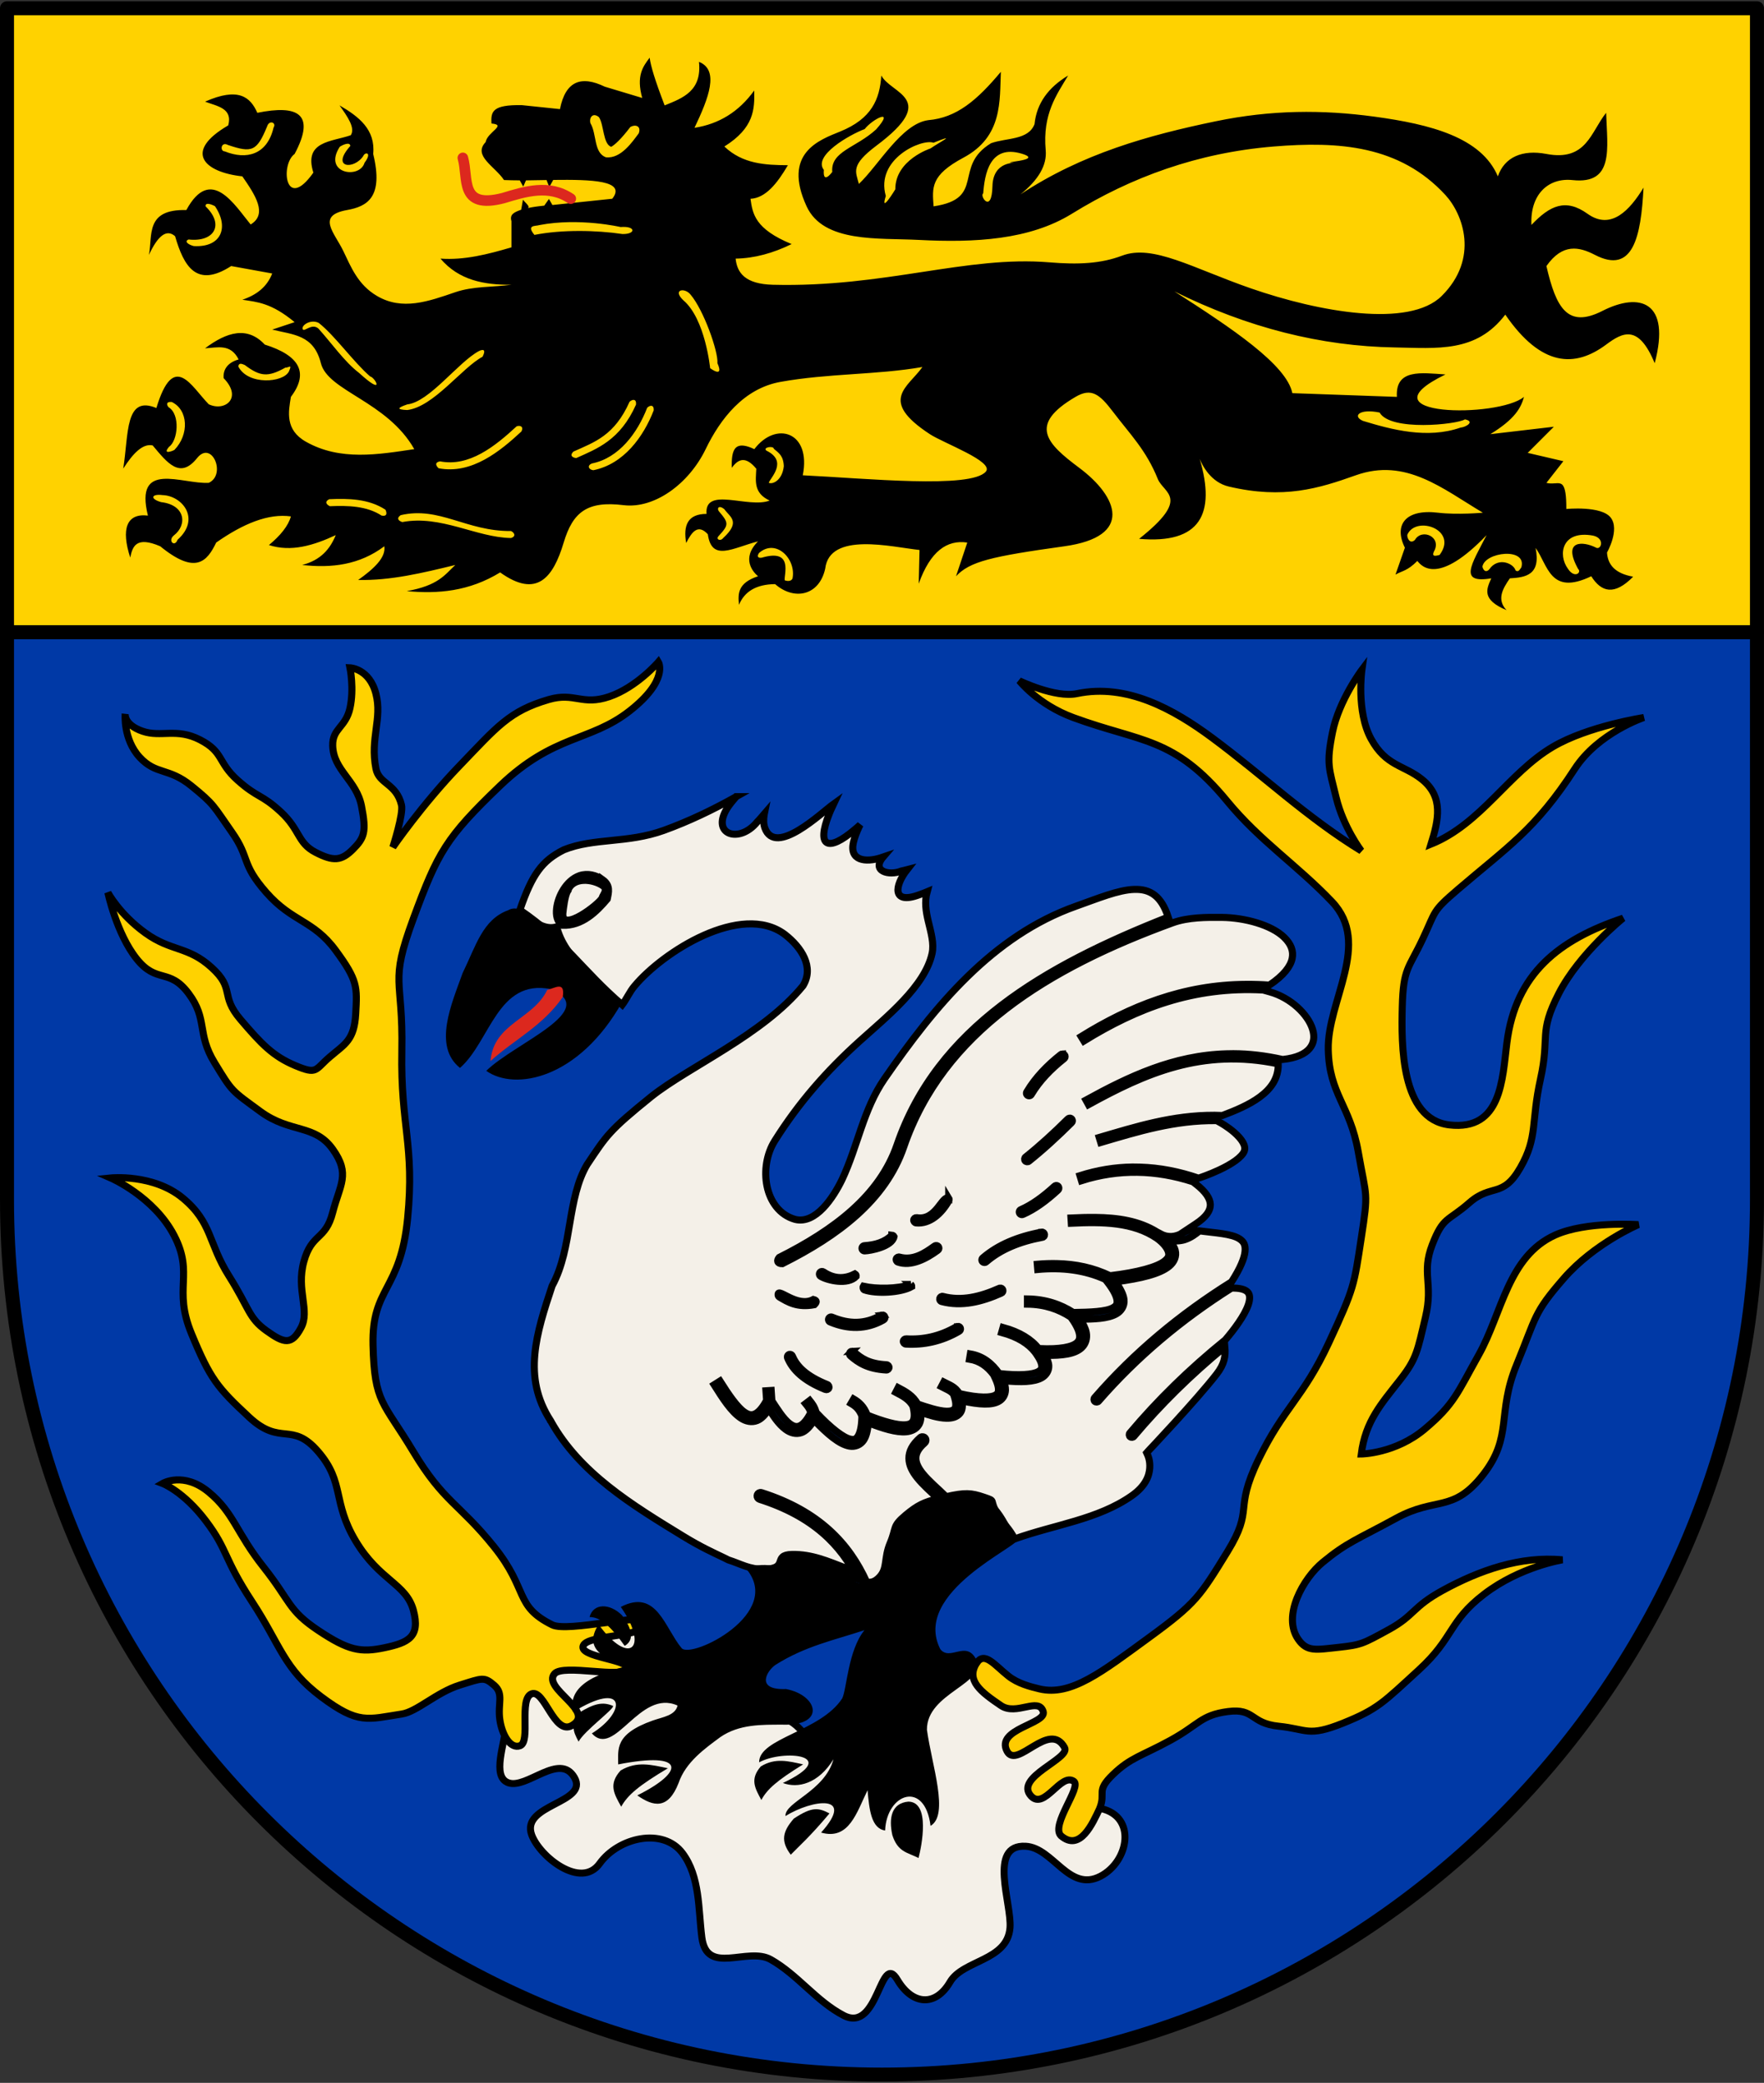
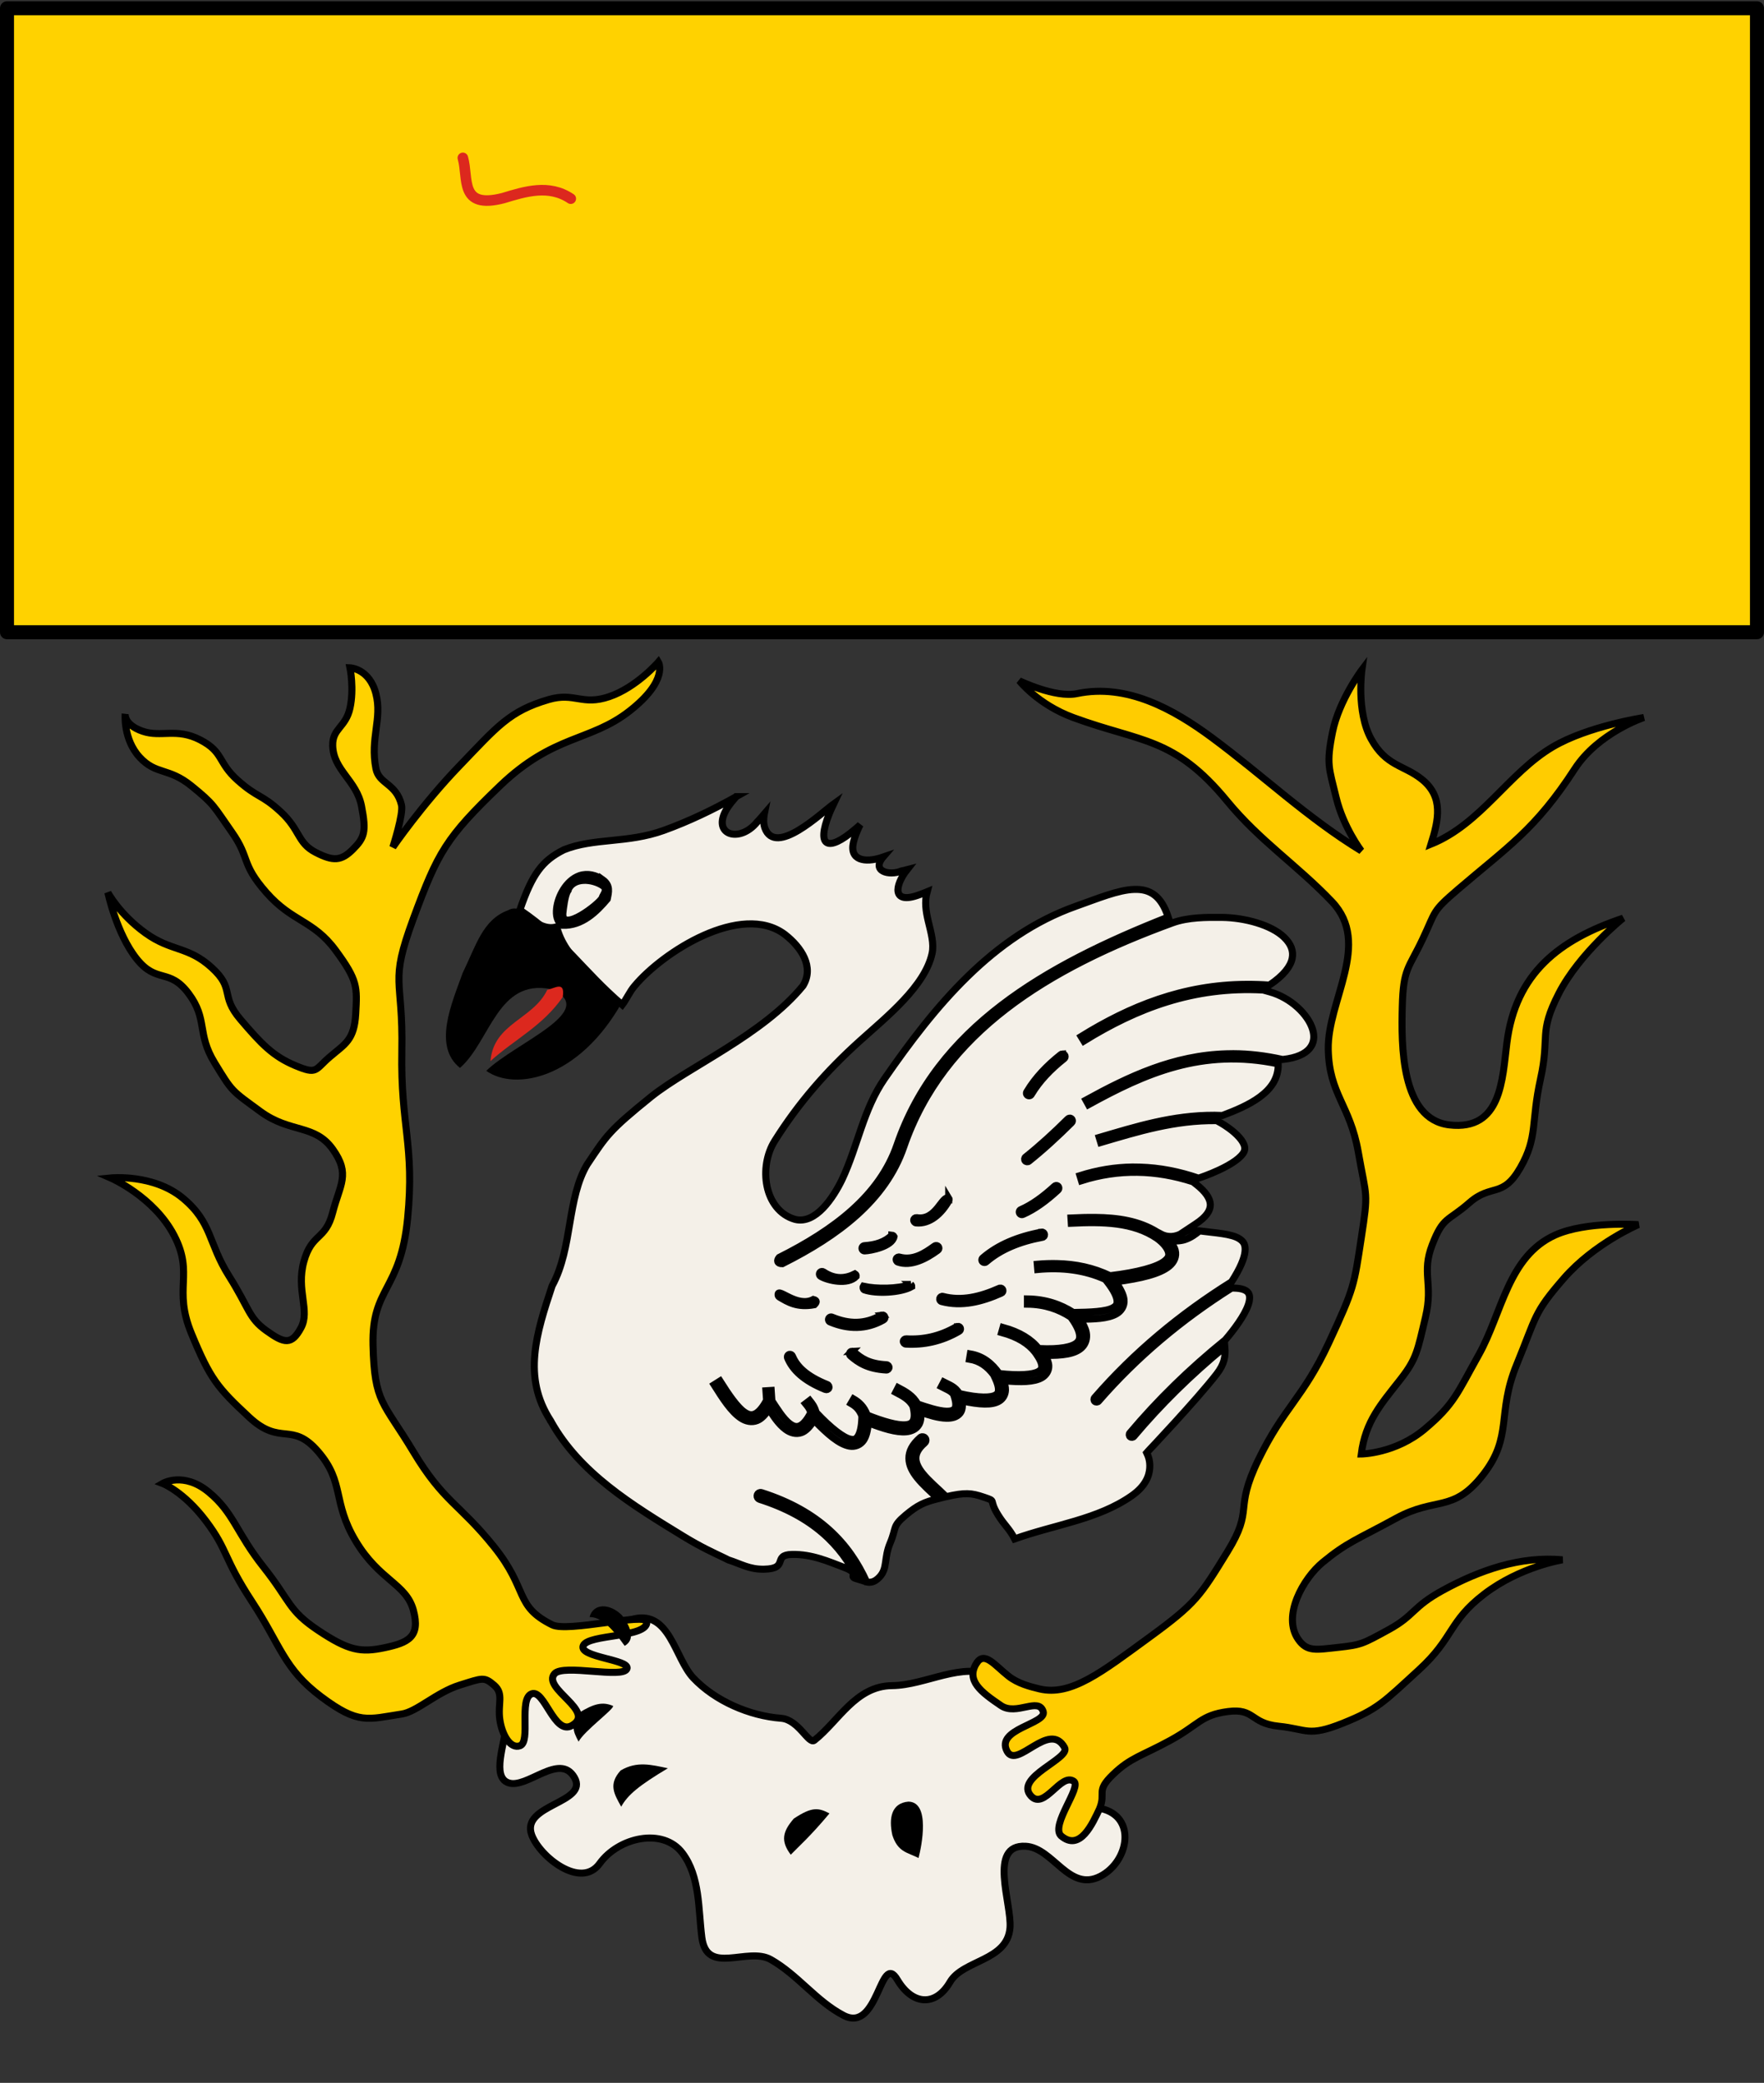
<svg xmlns="http://www.w3.org/2000/svg" xmlns:ns1="http://www.inkscape.org/namespaces/inkscape" xmlns:ns2="http://sodipodi.sourceforge.net/DTD/sodipodi-0.dtd" height="590.36" width="500" version="1.0" id="svg2" ns1:version="0.48.3.1 r9886" ns2:docname="DEU_Staedteregion_Aachen_COA.svg">
  <rect width="100%" height="100%" fill="#333333" stroke="none" />
  <defs id="defs46" />
  <ns2:namedview pagecolor="#ffffff" bordercolor="#666666" borderopacity="1" objecttolerance="10" gridtolerance="10" guidetolerance="10" ns1:pageopacity="0" ns1:pageshadow="2" ns1:window-width="1366" ns1:window-height="706" id="namedview44" showgrid="false" ns1:zoom="0.64527496" ns1:cx="489.47639" ns1:cy="445.43268" ns1:window-x="-8" ns1:window-y="-8" ns1:window-maximized="1" ns1:current-layer="svg2" />
  <path stroke-linejoin="round" d="M1.986,179.2h496.02v-176.86h-496.02v176.86z" stroke-dashoffset="0" stroke="#000" stroke-linecap="round" stroke-miterlimit="4" stroke-width="3.968" fill="#ffd200" id="path6" />
-   <path d="m 156.58,58.109 -0.98,-1.715 -1.334,1.892 c -2.233,0.233 -3.266,0.385 -4.959,0.753 1.445,-0.18 -0.429,-1.549 -1.076,-2.437 l -0.505,2.84 c -2.029,0.73 -3.32,1.317 -2.759,3.255 l 0,7.409 c -6.707,1.979 -13.413,3.685 -20.12,3.193 5.235,6.152 12.397,7.477 20.12,7.409 -5.295,0.706 -10.915,0.396 -15.904,2.108 -7.72,2.65 -15.046,5.279 -22.228,1.054 -5.41,-3.183 -7.36,-8.232 -9.518,-12.711 -2.564,-5.321 -7.713,-10.057 1.054,-11.626 5.67,-1.014 10.416,-3.566 7.409,-15.904 0.677,-6.902 -4.043,-10.572 -9.549,-13.765 2.315,3.243 4.541,6.441 3.193,8.463 -5.437,1.896 -13.412,1.638 -10.603,10.603 -7.952,11.251 -9.459,-2.27 -5.311,-5.3 6.09,-11.441 0.845,-13.969 -10.571,-11.656 -1.983,-4.512 -5.386,-7.342 -14.819,-3.163 3.443,1.303 7.9,1.846 6.572,6.727 -12.776,7.431 -6.936,13.256 3.999,14.447 3.733,5.39 7.209,10.704 2.356,13.641 -4.521,-5.457 -11.274,-16.896 -18.229,-4.092 -11.676,-0.289 -9.533,7.107 -10.603,12.711 2.471,-5.319 4.938,-7.464 7.409,-5.301 2.474,8.467 6.005,14.847 15.904,8.463 l 11.626,2.108 c -1.468,3.828 -4.493,6.115 -8.463,7.44 4.207,0.647 8.189,0.863 14.819,6.355 l -6.355,2.108 c 5.99,1.496 11.764,1.428 13.796,9.518 2,7.963 18.751,10.77 26.476,24.367 -10.238,1.523 -21.008,3.395 -30.723,-2.108 -5.951,-3.372 -4.955,-8.474 -4.247,-12.711 5.182,-6.856 2.443,-11.722 -7.409,-14.819 -4.942,-5.297 -10.742,-3.589 -16.927,1.054 3.487,-0.179 7.218,-1.408 9.518,3.162 -3.343,0.941 -4.453,3.101 -4.247,5.301 5.465,5.632 0.335,9.562 -4.216,7.409 -4.942,-5.002 -9.908,-15.321 -14.85,1.054 -8.961,-3.72 -7.825,7.342 -9.393,17.175 2.787,-4.347 5.553,-7.196 8.339,-6.572 4.184,4.987 7.753,9.646 12.587,3.596 4.172,-5.222 8.366,4.675 3.317,7.006 -7.549,0.462 -21.153,-6.522 -17.251,9.285 -6.116,-0.733 -7.625,3.877 -5.009,11.89 0.663,-3.22 1.71,-6.094 8.495,-3.193 10.001,8.163 13.249,4.369 15.873,-1.054 7.638,-5.358 14.788,-8.309 21.174,-7.409 -0.756,2.707 -2.971,5.415 -6.231,8.123 6.315,2.03 12.627,0.12 18.942,-2.821 -1.595,3.879 -4.183,7.077 -9.518,8.463 8.306,0.932 16.224,0.007 23.282,-5.301 0.5,3.177 -2.938,6.371 -7.409,9.549 9.179,0.212 18.351,-2.01 27.53,-4.247 -2.981,2.793 -4.802,5.813 -13.765,7.409 8.826,0.82 17.65,0.105 26.476,-5.301 10.404,7.448 15.026,1.495 18.012,-8.463 2.575,-8.586 6.613,-11.879 16.958,-10.603 8.77,1.082 18.521,-6.025 23.282,-15.873 4.172,-8.63 10.823,-17.199 21.205,-19.066 13.656,-2.456 27.252,-1.95 40.24,-4.216 -4.105,5.788 -12.576,9.424 2.108,19.035 3.97,2.598 18.265,7.762 15.873,10.603 -4.162,4.942 -34.114,1.913 -51.897,1.054 2.458,-12.362 -7.606,-15.501 -13.734,-7.409 -2.301,-1.111 -3.818,-1.246 -4.774,-0.744 -0.166,0.09 -0.33,0.213 -0.465,0.341 -1.074,1.054 -1.218,3.285 -1.147,5.704 1.795,-2.52 3.909,-3.435 6.944,0.248 -0.135,3.363 -0.884,6.859 3.782,9.021 -6.009,2.345 -18.503,-4.144 -17.888,3.782 -5.36,-0.007 -6.629,3.276 -5.766,8.246 1.583,-3.121 3.326,-5.51 6.138,-2.48 1.09,7.894 7.043,3.876 14.23,2.015 -4.871,4.9 -1.379,8.74 0,9.89 -5.779,1.904 -5.73,4.964 -5.394,8.091 1.571,-3.798 4.917,-5.804 10.231,-5.859 5.423,4.737 12.501,3.294 14.199,-4.371 1.249,-10.574 18.878,-6.143 26.733,-5.301 l -0.226,9.549 c 3.271,-9.157 7.989,-12.518 13.765,-11.657 l -3.193,9.549 c 3.92,-4.178 9.878,-5.593 30.723,-8.495 19.719,-2.744 15.169,-14.048 4.216,-22.228 -9.27,-6.924 -14.566,-12.202 -1.054,-20.12 4.468,-2.618 6.782,-0.814 10.603,4.216 4.924,6.482 9.38,10.829 12.711,19.066 1.667,4.122 9.528,5.213 -5.301,16.958 17.385,1.529 21.766,-7.099 17.175,-22.662 0.707,1.768 3.093,6.633 8.246,7.843 15.516,3.646 25.557,0.527 35.993,-3.193 14.201,-5.062 24.61,3.833 36.024,10.603 0,0 -7.195,0.665 -12.711,0 -9.305,-1.121 -12.587,3.514 -9.394,9.921 l -2.666,7.626 c 1.985,-1.128 3.347,-1.01 6.2,-3.875 1.373,1.763 6.125,6.752 19.624,-7.316 -4.344,8.422 -8.031,13.793 1.333,12.246 -1.335,3.013 -2.861,6.009 4.309,9.021 -2.804,-3.013 -1.144,-6.009 0.961,-9.021 4.601,-0.256 8.808,-1.013 7.285,-8.618 3.533,4.88 4.074,13.658 15.78,8.03 2.84,4.51 6.545,5.572 11.874,0.124 -5.184,-0.913 -7.206,-3.448 -7.409,-6.851 0,0 3.702,-6.448 1.054,-9.89 -2.648,-3.442 -12.587,-2.449 -12.587,-2.449 0.016,-3.949 -0.337,-5.82 -0.961,-6.665 -0.022,-0.029 -0.067,-0.092 -0.093,-0.124 -0.016,-0.016 -0.052,-0.052 -0.062,-0.062 l -0.062,-0.062 c -0.047,-0.042 -0.106,-0.09 -0.155,-0.124 -0.091,-0.06 -0.211,-0.117 -0.31,-0.155 -0.986,-0.361 -2.373,0.237 -3.999,-0.217 l 4.805,-6.138 -10.107,-2.356 7.409,-7.409 c -6.002,0.706 -12.011,1.402 -18.012,2.108 7.027,-4.3 8.706,-7.508 9.549,-10.572 -7.242,6.05 -46.875,5.596 -22.26,-6.355 -6.785,-0.443 -14.246,-1.678 -13.765,6.355 l -29.638,-1.054 c -1.617,-8.022 -17.039,-18.349 -33.42,-28.832 20.829,10.32 41.641,15.531 62.469,15.873 11.967,0.197 23.051,1.573 31.312,-9.3 10.241,14.877 19.762,15.06 28.584,8.495 4.76,-3.543 9.175,-5.79 13.765,5.27 4.656,-17.494 -4.214,-20.219 -14.819,-14.819 -9.873,5.027 -13.127,-0.825 -15.873,-12.711 4.589,-6.525 9.28,-5.483 13.765,-3.162 10.759,5.567 13.027,-5.008 13.765,-19.066 -3.856,6.309 -9.165,12.206 -15.873,7.409 -6.162,-4.406 -10.609,-2.431 -15.904,3.162 -0.423,-8.543 4.694,-13.452 11.657,-12.711 11.834,1.26 9.837,-8.865 9.518,-19.066 -4.355,5.392 -5.547,13.822 -16.927,11.657 -6.802,-1.294 -11.876,0.861 -13.765,6.355 -4.673,-11.075 -19.141,-14.774 -34.97,-16.927 -14.79,-2.012 -29.307,-1.935 -44.953,1.302 -19.122,3.957 -37.943,9.182 -55.4,20.74 5.152,-4.168 7.541,-8.286 7.161,-12.525 -0.923,-10.316 3.081,-15.656 6.355,-21.174 -5.599,3.378 -8.93,7.881 -9.518,13.765 -1.755,4.599 -7.881,3.834 -12.329,5.42 -10.937,6.666 -1.336,15.679 -16.286,17.893 -0.368,-5.299 -0.945,-8.777 8.463,-13.796 11.218,-5.984 10.23,-16.217 10.603,-24.336 -6.723,8.044 -12.528,13.028 -20.589,13.708 -7.527,0.991 -14.095,12.835 -19.651,18.069 -0.914,-3.53 -2.445,-5.286 5.038,-10.896 17.848,-13.378 4.07,-14.577 1.317,-19.827 -0.438,6.772 -2.769,12.259 -11.657,15.873 -5.825,2.369 -16.49,6.055 -9.518,21.205 4.793,10.414 20.407,8.922 31.777,9.518 15.965,0.836 31.441,-0.017 43.403,-7.409 16.785,-10.373 35.667,-17.302 57.198,-19.066 18.438,-1.51 35.706,-0.364 48.704,13.765 4.975,5.408 9.641,17.947 -1.054,28.584 -9.217,9.166 -34.786,4.551 -54.005,-2.108 -16.599,-5.752 -27.837,-12.624 -36.613,-9.3 -5.96,2.257 -12.391,2.576 -20.585,1.891 -23.549,-1.967 -46.584,7.16 -78.373,6.355 -7.897,-0.2 -10.15,-3.384 -10.572,-7.409 5.295,-0.091 10.578,-1.527 15.873,-4.123 -10.39,-4.276 -11.056,-8.559 -11.657,-12.835 4.274,-0.202 7.571,-4.345 10.603,-9.518 -6.432,-0.042 -12.809,-0.344 -18.012,-5.301 8.459,-5.295 8.591,-10.578 8.463,-15.873 -4.375,6.078 -10.047,9.505 -16.927,10.572 4.044,-8.494 7.096,-16.368 1.271,-18.694 0.847,8.218 -4.476,10.226 -9.735,12.339 -2.791,-7.267 -3.957,-11.25 -4.247,-13.517 l -2e-5,0 c -1.949,2.561 -3.833,5.174 -2.108,11.409 l -10.603,-3.193 c -6.597,-3.194 -11.122,-1.72 -12.711,6.355 L 147.864,29.796 c -8.163,-0.119 -8.802,1.727 -8.551,5.214 4.479,0.408 -1.171,2.377 -1.664,5.272 -3.7,3.883 2.647,6.864 5.209,10.748 1.414,0.054 2.899,0.092 4.464,0.093 l 0.992,1.767 0.775,-1.767 c 1.913,-0.013 3.872,-0.064 5.828,-0.093 l 0.775,1.984 1.116,-2.015 c 10.986,-0.131 20.802,0.152 16.741,5.332 m -6.2,-21.422 c 1.855,3.085 0.873,8.381 4.402,9.673 4.289,0.482 7.558,-4.504 9.301,-6.789 0.786,-2.177 -1.064,-2.585 -2.387,-1.798 -2.63,3.471 -4.519,5.159 -5.425,5.611 -2.329,-0.734 -2.048,-6.323 -3.472,-8.402 -1.71,-1.409 -2.841,0.08 -2.418,1.705 z m -20.926,85.937 c -3.002,2.78 -6.391,5.703 -10.045,7.688 -3.653,1.986 -7.503,3.04 -11.657,2.232 -1.588,0.291 -1.165,1.253 -0.403,1.953 4.704,0.915 9.105,-0.321 13.021,-2.449 3.916,-2.128 7.41,-5.154 10.448,-7.968 0.728,-1.368 -0.321,-1.842 -1.364,-1.457 z m 32.025,-6.975 c -4.266,9.585 -9.907,11.43 -15.935,14.137 -1.127,1.16 -0.223,1.7 0.806,1.829 5.927,-2.661 12.458,-5.049 16.958,-15.16 0.16,-1.644 -0.963,-1.584 -1.829,-0.806 z m 4.991,1.705 c -2.751,7.126 -7.973,14.236 -15.625,15.78 -1.563,0.594 -0.885,1.817 0.372,1.922 8.621,-1.74 14.217,-9.488 17.113,-16.989 0.083,-1.618 -1.041,-1.508 -1.86,-0.713 z m -69.878,30.444 c -1.324,0.942 -0.529,1.639 0.465,1.953 10.958,-2.075 20.971,4.366 30.816,4.526 1.465,-0.438 1.028,-1.521 0,-1.984 -12.665,0.111 -20.278,-7.069 -31.281,-4.495 z m -20.244,-4.526 c -1.432,0.742 -0.747,1.538 0.186,1.984 5.135,-0.219 10.481,-0.078 14.664,2.666 1.585,0.306 1.541,-0.744 1.085,-1.674 -4.796,-3.147 -10.621,-3.199 -15.842,-2.976 -0.031,-0.001 -0.062,-0.001 -0.093,0 z m 42.369,-41.953 c -5.899,3.214 -13.978,14.387 -20.243,15.081 -2.722,0.926 -3.208,1.474 -0.008,1.597 7.494,-0.907 15.505,-11.996 21.344,-15.104 1.518,-3.019 -1.093,-1.573 -1.093,-1.573 z M 90.241,93.113 c 3.722,4.103 7.352,9.379 11.528,12.582 7.537,6.862 4.638,1.335 3.129,0.986 -4.748,-4.122 -9.995,-11.581 -14.554,-15.158 -2.291,-1.169 -5.064,0.726 -4.524,1.808 0.427,0.857 2.528,-1.831 4.421,-0.218 z m 62.663,-29.321 c -1.018,0.368 -3.859,-0.155 -1.421,2.784 7.887,-1.541 17.518,-1.339 24.951,-0.244 3.84,0.069 3.874,-2.327 -0.522,-1.984 0,0 -11.631,-2.718 -23.008,-0.556 z m 40.824,21.352 c 6.189,5.293 7.559,19.216 7.559,19.216 0,0 4.037,3.048 2.065,-1.431 0.262,-3.339 -3.94,-15.112 -7.604,-19.407 -1.675,-2.141 -5.3,-1.449 -2.021,1.623 z m 197.315,31.784 c -5.824,-1.189 -7.784,1.074 -4.688,2.377 8.172,2.492 18.223,5.161 27.614,1.895 1.604,-0.138 4.191,-1.74 1.26,-2.336 -2.26,1.453 -21.105,3.455 -24.185,-1.936 z M 245.087,36.584 c -4.258,1.597 -14.731,7.534 -11.568,11.575 -0.351,4.349 2.382,0.574 2.382,0.574 -0.491,-5.883 6.697,-6.791 12.441,-12.066 5.502,-6.211 -0.968,-3.003 -3.256,-0.082 z m 19.511,3.868 c -3.377,-1.213 -16.538,4.621 -13.517,15.1 -1.742,5.429 2.694,-1.89 2.694,-1.89 -0.056,-8.34 9.979,-11.592 9.979,-11.592 2.446,-1.724 8.03,-4.488 0.843,-1.617 z m 23.287,5.725 c 0,0 -6.402,-0.62 -6.576,6.59 -0.195,8.09 -3.743,2.678 -2.621,2.066 0.393,-5.277 1.753,-14.054 10.975,-11.256 6.803,2.065 -8.132,2.395 -1.777,2.6 z M 48.68,113.938 c -1.638,-0.159 -1.492,0.824 -0.882,1.498 3.357,2.043 2.619,9.455 0.137,11.19 -2.042,2.371 1.017,1.213 1.512,0.888 4.195,-4.346 3.957,-11.326 -0.767,-13.576 z m -2.64,26.391 c -3.084,-0.416 -3.674,1.056 -0.356,1.999 6.826,0.777 7.494,6.43 3.593,9.435 -1.828,1.491 0.226,3.47 1.048,1.228 6.67,-5.936 1.333,-12.502 -4.285,-12.663 z m 34.855,-36.134 c -4.971,2.777 -7.163,2.538 -11.512,-0.736 -0.868,-0.373 -1.718,-0.708 -1.828,0.436 2.75,5.355 12.734,4.609 14.341,1.387 0.993,-2.29 -0.028,-1.008 -1.001,-1.087 z M 58.289,58.516 c 5.396,5.203 2.416,10.182 -4.846,9.363 -1.482,0.628 0.336,1.614 1.485,1.867 7.815,0.456 10.07,-5.321 5.995,-11.309 -1.296,-0.692 -2.834,-1.08 -2.634,0.079 z M 75.733,35.783 c -2.928,7.123 -4.289,7.623 -11.144,5.302 -1.938,-1.067 -2.365,1.789 -0.872,1.825 6.089,2.46 12,1.004 13.817,-6.73 0.913,-1.484 -1.245,-2.232 -1.801,-0.396 z m 20.574,5.819 c -4.887,7.561 5.613,9.297 7.029,4.52 2.253,-3.019 0.12,-3.103 -0.343,-1.942 -2.602,4.001 -9.376,3.531 -3.694,-2.81 -0.093,-1.251 -2.129,-0.345 -2.991,0.232 z M 219.344,127.21 c 1.429,1.202 2.714,1.979 2.824,4.94 -0.434,4.073 -3.266,5.242 -4.27,4.676 0.522,-1.456 5.511,-6.091 -0.667,-9.107 -1.161,-0.932 2.066,-1.459 2.113,-0.509 z m -15.672,24.743 c -0.855,0.902 0.518,1.587 1.309,0.549 5.091,-4.696 1.894,-5.954 0.339,-8.164 -1.583,-1.309 -2.198,-0.238 -1.554,0.575 2.842,3.341 2.873,3.825 -0.095,7.04 z m 11.461,4.79 c -0.887,1.354 0.224,1.596 1.354,1.167 8.4,-2.199 5.674,5.008 5.939,6.565 0,0 1.585,0.662 2.199,-0.473 1.155,-5.474 -4.64,-11.511 -9.492,-7.26 z m 183.791,-5.233 c -0.223,0.505 0.518,2.997 2.121,1.537 1.976,-3.432 7.821,-0.838 5.353,3.365 -0.614,1.494 0.644,1.146 1.646,0.883 5.367,-7.155 -6.614,-11.289 -9.12,-5.785 z m 21.263,9.139 c 0.44,1.554 1.358,1.482 1.984,0.656 2.486,-3.504 6.841,-1.648 7.414,0.387 0.844,0.597 1.145,-0.272 1.633,-0.86 1.687,-5.819 -10.448,-4.382 -11.031,-0.184 z m 24.221,0.531 c 1.87,2.9 4.01,1.116 2.885,0.051 -4.545,-8.276 1.426,-7.825 4.975,-6.069 1.513,1.011 2.829,-2.572 -0.717,-3.35 -8.973,-1.632 -9.974,5.537 -7.144,9.367 z" id="path8" ns1:connector-curvature="0" style="fill:#000000;fill-rule:evenodd" ns2:nodetypes="ccccccccccssscccccccccccccccccccsccccccccccccccccccccccccccccccccccccccccccccccccccccsccccccsccscccccccccccscccccccccccccccccscscccscccccsccscscccccccccccssccscscssccccccccccccccccccccccccccccccccccccccccccccccccccccccccccccccccccccccscccccccccccccccccccccccccccscsccccccccccccccccccccccccccccccccccccccccccccccccccccccccccccc" />
-   <path stroke-linejoin="round" d="M1.986,179.2v159.2c-0.003,0.53,0,1.07,0,1.61,0,136.9,111.11,248.01,248.01,248.01s248.01-111.11,248.01-248.01c0-0.54,0.01-1.08,0-1.61v-159.2h-496.02z" stroke-dashoffset="0" stroke="#000" stroke-linecap="round" stroke-miterlimit="4" stroke-dasharray="none" stroke-width="3.968" fill="#0039a6" id="path10" />
  <g stroke-linejoin="miter" fill-rule="evenodd" transform="translate(0,5.644)" stroke="#000" stroke-linecap="butt" stroke-dasharray="none" stroke-miterlimit="4" id="g12">
    <path d="M149.01,463.52c9.38-5.64,20.24-7.89,30.72-10.32,10.11-2.35,11.58,11.22,16.77,16.73,6.18,6.56,15.96,10.77,24.89,11.45,4.97,0.37,7.84,7.51,9.43,6.25,6.9-5.44,11.7-15.41,22.04-15.5,9.51-0.08,20.13-6.98,28.54-2.62,5.72,2.97,11.01,4.33,17,5.58,7.46,1.55,10.68,13.28,10.95,21.08,0.18,5.26-4.85,9.09,2.79,10.82,10.04,2.27,7.9,14.94-0.21,19.16-8.96,4.65-13.37-8.08-21.23-8.5-10.75-0.56-3.88,16.22-4.42,23.11-0.74,9.45-13.31,9.06-17,15.38-4.12,7.04-10.65,6.58-14.93-0.65-4.88-8.24-5.3,15.28-15.23,10.12-7.75-4.03-13-11.53-20.66-15.85-6.57-3.7-18.12,4.66-19.52-6.25-1.03-8.05-0.49-17.27-5.52-23.94-5.5-7.29-18.08-4.48-23.44,2.97-5.33,7.42-17.02-1.97-19.27-8.1-3.19-8.68,16.3-9.01,12.11-16.27-4.17-7.23-13.44,3.28-18.68,1.51-4.93-1.67-0.98-11.2-0.69-16.44,0.3-5.44,3.24-10.86,2.9-16.11-0.14-2.11,1.29-2.78,2.66-3.61z" stroke-width="1.984" fill="#f4f0e8" id="path14" />
    <path d="M183.34,454.03c-0.16-2.64-22.4,3.06-26.81,0.87-10.8-5.36-6.64-9.84-16.48-22.11-9.84-12.26-14.3-12.66-22.88-26.96-8.58-14.29-11.03-13.68-11.44-30.22-0.4-16.54,7.77-15.12,9.81-35.95s-2.04-26.14-1.64-47.38c0.41-21.24-3.67-18.79,3.27-37.58,6.95-18.79,9.19-22.87,24.51-37.58,15.32-14.7,25.53-12.45,36.76-21.24,11.23-8.78,8.17-13.88,8.17-13.88s-6.13,7.14-13.89,9.8c-7.76,2.65-9.83-1.31-17.15,0.82-11.24,3.26-14.71,7.76-25.33,18.79-10.62,11.02-18.89,23.07-18.89,23.07s3.05-9.47,2.45-11.96c-1.47-6.17-6.39-5.88-7.25-10.3-1.69-8.7,1.84-14.09,0-21.24s-7.351-7.35-7.351-7.35,1.221,5.92,0,11.44c-1.225,5.51-5.024,5.75-4.901,10.62,0.184,6.99,6.742,9.8,8.172,17.15,1.43,7.36,0.81,8.99-2.45,12.26-3.271,3.26-5.518,3.47-10.624,0.81-5.105-2.65-4.288-6.33-9.803-11.43-5.514-5.11-6.535-3.88-12.254-8.99-5.718-5.11-3.88-7.96-10.62-11.44-6.739-3.47-11.028-0.61-16.338-2.45s-4.902-4.9-4.902-4.9-0.612,7.15,4.085,12.26c4.697,5.1,8.169,2.85,14.705,8.16,6.535,5.31,6.127,5.52,11.437,13.08,5.31,7.55,2.45,8.78,9.803,17.15,7.352,8.37,13.275,7.76,19.606,16.34,6.335,8.58,6.125,10.42,5.715,17.97-0.41,7.56-3.06,8.58-7.349,12.26-4.289,3.67-3.472,5.1-9.803,2.45-6.331-2.66-9.599-6.13-15.522-13.07-5.922-6.95-1.429-8.58-8.169-14.71s-11.437-4.49-18.789-9.8-10.62-11.44-10.62-11.44,2.451,11.64,8.169,18.79c5.719,7.15,9.19,2.45,14.705,9.8,5.514,7.36,2.246,11.24,7.352,19.61s4.697,7.76,13.071,13.89c8.373,6.12,15.317,3.47,20.423,10.62s2.042,10,0,17.97c-2.042,7.96-5.923,5.72-8.169,13.89-2.247,8.17,1.838,13.88-0.817,18.79-2.655,4.9-4.698,4.49-9.803,0.81-5.106-3.67-4.698-6.12-10.62-15.52-5.923-9.39-4.698-15.11-13.071-22.06-8.374-6.94-20.423-5.71-20.423-5.71s12.254,5.31,17.972,16.33c5.719,11.03-0.408,14.91,4.902,27.78s7.352,15.32,16.338,23.69,12.05,1.02,19.606,9.8c7.557,8.79,3.881,14.1,10.617,25.33,6.74,11.23,14.3,12.05,16.34,19.6,2.04,7.56-1.43,9.2-8.17,10.62-6.74,1.43-10.209,0.82-18.787-4.9-8.577-5.72-7.76-8.17-15.521-17.97s-8.374-15.32-15.522-21.24-13.071-2.45-13.071-2.45,5.923,2.25,12.254,10.62,4.902,10.42,13.071,22.87c8.169,12.46,8.986,19,19.606,26.96,10.62,7.97,13.15,6.38,22.87,4.9,4.26-0.64,9.81-6.12,16.34-8.17,6.54-2.04,6.95-2.45,9.81,0,2.85,2.46,0.96,5.19,1.63,9.81,0.62,4.29,2.99,8.35,5.72,7.35,3.11-1.14-0.41-13.27,3.27-14.7,3.67-1.43,6.41,11.85,11.43,8.98,7.06-4.03-8.63-10.53-4.9-14.7,2.51-2.81,19.34,1.46,20.5-1.39,1.07-2.63-13.79-3.23-12.38-6.56s18.31-2.16,18.02-6.76z" stroke-width="2" fill="#ffd200" id="path16" />
    <path d="M276.8,465.77c2.22-3.52,5.12,0.56,9.04,3.65,2.66,2.11,6.18,3.01,8.81,3.64,8.95,2.12,17.73-4.86,31.04-14.57s14.43-11.66,22.19-24.27,1.65-11.36,8.84-26.18c7.2-14.83,12.66-17.43,19.94-33.12,7.29-15.69,7.11-16.12,9.19-29.65,2.08-13.52,1.48-11.09-0.86-24.44-2.35-13.35-8.21-16.24-8.5-28.96-0.31-13.84,12.39-30.04,1.04-41.96-9.8-10.28-20.46-17.25-29.65-28.43-15.07-18.35-24.48-16.67-43.69-23.75-10.01-3.69-15.26-10.41-15.26-10.41s10.2,4.92,16.3,3.64c14.18-2.97,27.4,4.41,38.32,12.49,14.25,10.55,26.99,22.74,42.3,32.07,0,0-5.07-6.67-7.11-15.08-2.03-8.41-2.86-9.49-1.04-18.55s8.33-17.69,8.33-17.69-1.65,11.84,2.6,19.59c4.24,7.76,9.29,7.36,14.39,11.45,6.24,5.01,4.73,11.5,2.6,18.38,14.19-5.74,21.98-20.18,34.5-27.57,9.98-5.9,25.83-8.32,25.83-8.32s-12.93,4.3-19.59,14.56c-11.18,17.23-19.01,22.07-33.11,34.16-7.49,6.42-6.11,5.89-10.06,14.21-3.94,8.33-5.45,8.1-5.72,19.08-0.26,10.56-0.48,31.84,13.35,33.46,14.82,1.73,15.01-12.99,16.3-23.23,2.47-19.69,14.78-29.28,32.94-35.37,0,0-12.35,9.92-18.21,21.32-5.85,11.4-2.47,11.92-5.2,24.27-2.73,12.36-0.69,16.39-5.72,25.15-5.03,8.75-8.15,4.42-14.39,9.88s-7.45,3.86-10.58,11.96c-3.12,8.11,0.35,10.92-1.9,20.46-2.26,9.54-2.49,11.78-7.11,17.69-5.46,6.97-9.93,11.88-11.1,21.15,0,0,9.71-0.09,18.03-7.11,8.33-7.02,9.22-10.21,15.26-20.98,6.66-11.87,8.25-27.92,21.67-33.98,8.82-3.98,23.58-2.95,23.58-2.95s-12.52,5.33-21.15,15.26c-8.62,9.92-7.63,10.53-13.35,24.44-5.72,13.92-1,20.33-9.53,31.21-8.54,10.88-13.27,6.11-24.62,12.31-11.36,6.2-13.87,6.78-20.81,12.49-5.52,4.54-11.58,15.2-6.94,21.84,2.52,3.6,5.03,2.95,11.45,2.26,6.41-0.7,6.85-1,14.21-5.03,7.37-4.03,6.62-6.37,15.26-11.1,10.36-5.67,22.03-9.82,33.98-8.67,0,0-12,1.91-22.19,9.71-10.18,7.8-8.54,12.36-18.55,21.5-10.01,9.15-11.57,11.1-21.5,15.09-9.93,3.98-10.06,1.69-18.2,0.86-8.15-0.82-6.72-5.16-14.39-4.16-7.68,1-8.15,3.69-16.3,8.15s-11.27,4.85-16.3,9.71c-5.03,4.85-1.86,5.03-3.81,9.71-1.9,4-5.5,12.34-10.93,7.63-3-3.06,5.98-13.83,3.64-15.43-3.68-2.52-8.35,8.31-12.13,4.16-4.85-5.32,11.25-10.55,9.53-13.7-4.29-7.84-13.5,6.26-16.3,1.04-3.41-6.38,11.33-7.75,10.23-11.27-1.31-4.2-7.59,1.29-11.97-1.69-5.62-3.81-10.01-7.1-6.92-12.01z" stroke-width="1.984" fill="#fc0" id="path18" />
    <path d="m208.67,220.16c-6.583,3.721-13.5,7.016-20.492,9.549-10.392,3.753-19.883,2.07-28.367,5.518-6.188,3.103-8.97,6.922-12.458,17.056,12.524,8.454,17.726,17.177,29.013,26.875,1.098-1.435,2.233-3.893,3.441-5.272,8.065-9.727,30.312-23.89,42.627-14.695,4.792,3.713,8.396,9.274,5.177,14.571-11.391,13.911-32.27,22.882-42.968,31.374-12.094,9.761-12.695,11.039-18.136,19.159-0.01,0.014-0.021,0.017-0.031,0.031-2.869,4.768-3.933,10.635-4.96,16.71-1.021,6.036-2.025,12.257-4.991,17.733-0.007,0.022-0.024,0.04-0.031,0.062-0.016,0.029-0.015,0.064-0.031,0.093-2.194,6.601-4.301,13.048-4.867,19.345-0.571,6.348,0.41,12.517,4.495,18.818v0.031l0.031,0.031c8.214,14.787,23.048,23.766,37.45,32.583,5.304,3.247,8.789,4.768,11.688,6.169,0.41,0.198,0.788,0.39,1.178,0.589,3.594,1.138,5.937,2.717,10.138,2.635,7.214-0.141,2.213-4.072,7.905-4.185s10.316,2.001,14.881,3.72,0.899,2.486,3.379,3.162c0.129,0.035,0.247,0.086,0.372,0.124-4.789-9.754-12.768-17.824-27.84-22.631-0.435-0.138-0.711-0.568-0.682-1.023,0.029-0.455,0.357-0.818,0.806-0.899,0.155-0.027,0.315-0.016,0.465,0.031,16.34,5.212,24.891,14.465,29.793,25.328,1.153,0.232,2.287,0.024,3.627-1.395,2.395-2.536,1.178-5.277,3.038-9.673s0.485-4.637,4.402-7.905c3.371-2.813,5.2-3.654,9.177-4.65-2.038-1.909-4.287-3.868-5.952-5.952-1.326-1.658-2.303-3.476-2.325-5.456s0.976-3.961,3.162-5.859c0.167-0.163,0.387-0.262,0.62-0.279,0.433-0.029,0.836,0.215,0.992,0.62,0.156,0.405,0.03,0.877-0.31,1.147-1.908,1.657-2.495,3.054-2.48,4.371,0.015,1.318,0.704,2.731,1.891,4.216,1.716,2.147,4.362,4.335,6.696,6.634,5.368-1.212,7.059-1.095,10.727,0.155,3.72,1.268,1.148,0.424,3.937,4.96,1.895,3.082,3.184,3.814,4.743,6.851,11.326-4.049,23.581-5.489,33.172-12.215,3.94-2.763,4.957-5.623,5.115-7.843,0.159-2.22-0.589-3.72-0.589-3.72l-0.279-0.62,0.465-0.527s13.552-14.32,19.345-21.763c2.274-2.922,2.576-5.138,2.356-7.719-9.661,7.922-18.241,16.391-25.794,25.359-0.265,0.317-0.737,0.358-1.054,0.093-0.317-0.265-0.358-0.737-0.093-1.054,7.883-9.361,16.879-18.164,27.034-26.383l0.031-0.031c2.384-2.769,5.42-6.795,6.479-9.859,0.53-1.532,0.528-2.692,0.062-3.41-0.466-0.718-1.6-1.347-4.092-1.395h-0.682c-14.145,8.941-26.807,19.519-37.698,32.056-0.274,0.308-0.746,0.336-1.054,0.062-0.308-0.274-0.336-0.746-0.062-1.054,11.199-12.89,24.237-23.716,38.814-32.831,2.515-3.902,3.63-6.709,3.813-8.588,0.186-1.913-0.374-2.817-1.55-3.596-2.227-1.475-7.001-1.687-11.347-2.263-1.163,0.963-2.456,1.922-4.154,2.48-1.212,0.399-2.698,0.452-4.34,0.31,0.779,0.907,1.369,1.801,1.612,2.728,0.442,1.682-0.291,3.354-1.736,4.526-2.673,2.168-7.934,3.45-15.16,4.402,1.363,1.946,2.25,3.639,2.387,5.084,0.169,1.783-0.812,3.249-2.232,4.03-2.471,1.36-6.263,1.438-10.169,1.488,0.836,1.364,1.495,2.638,1.705,3.813,0.286,1.603-0.164,3.13-1.24,4.185-1.907,1.869-5.542,2.334-10.417,2.232,0.569,1.042,0.992,2.037,1.023,2.976,0.045,1.381-0.732,2.643-1.953,3.348-2.187,1.263-5.902,1.331-10.851,0.868,0.315,0.914,0.549,1.81,0.527,2.635-0.034,1.265-0.647,2.449-1.767,3.131-2.029,1.235-5.49,1.047-10.541-0.031,0.196,1.409,0.111,2.627-0.558,3.472-0.899,1.136-2.353,1.448-3.813,1.426-2.409-0.036-5.094-0.924-7.316-1.674,0.112,1.355,0.008,2.554-0.527,3.472-0.743,1.274-2.119,1.917-3.658,2.046-2.795,0.235-6.511-0.92-10.696-2.542-0.178,2.077-0.551,3.756-1.302,4.898-0.915,1.393-2.493,1.993-4.061,1.705-2.902-0.533-6.19-3.365-10.014-7.347-1.118,1.805-2.285,3.078-3.596,3.534-1.594,0.555-3.177,0.021-4.433-0.899-2.073-1.518-3.59-3.938-4.743-5.766-1.054,1.562-2.121,2.736-3.348,3.224-1.573,0.625-3.227,0.238-4.619-0.682-2.784-1.84-5.169-5.626-7.595-9.456l1.674-1.054c2.418,3.817,4.888,7.467,7.006,8.867,1.059,0.7,1.878,0.859,2.79,0.496,0.912-0.363,2.048-1.434,3.255-3.627l0.155-0.279-0.186-2.697,1.488-0.093,0.186,2.759h-0.093l0.155,0.248c1.244,1.868,3.145,5.051,5.053,6.448,0.954,0.699,1.738,0.953,2.604,0.651,0.866-0.301,2.016-1.317,3.224-3.658l0.093-0.186c-0.36-1.196-0.865-1.731-1.488-2.511l1.178-0.899c0.625,0.783,1.387,1.677,1.829,3.379,4.15,4.427,7.782,7.226,9.797,7.595,1.007,0.185,1.486,0.016,2.046-0.837,0.56-0.853,1.028-2.547,1.116-5.177v-0.589c-0.749-1.93-1.798-2.795-3.069-3.534l0.744-1.271c1.476,0.858,2.958,2.129,3.844,4.557,4.571,1.827,8.57,2.951,10.851,2.759,1.154-0.097,1.741-0.424,2.108-1.054,0.367-0.63,0.528-1.789,0.124-3.658l-0.124-0.558c-1.056-1.945-2.86-2.877-4.867-3.937l0.682-1.333c2.013,1.063,4.23,2.234,5.518,4.65l0.093,0.031c2.353,0.798,5.828,1.98,8.153,2.015,1.163,0.017,1.898-0.26,2.232-0.682,0.334-0.423,0.543-1.3,0-3.131l-0.31-0.992c-0.8-1.023-2.049-1.443-3.441-2.17l0.682-1.302c1.403,0.732,3.314,1.31,4.371,3.255,5.758,1.353,9.096,1.162,10.293,0.434,0.603-0.367,0.817-0.729,0.837-1.488,0.02-0.759-0.272-1.886-0.899-3.224l-0.496-1.054c-1.736-2.312-3.849-3.905-6.82-4.402l0.248-1.488c3.622,0.606,6.193,2.742,8.153,5.549,5.731,0.654,9.606,0.322,11.13-0.558,0.765-0.442,0.985-0.813,0.961-1.55-0.024-0.737-0.473-1.899-1.519-3.379l-0.372-0.527c-1.853-2.39-4.843-4.339-9.487-5.611l0.403-1.426c4.766,1.305,8.015,3.368,10.107,5.983h0.217c5.737,0.3,9.397-0.463,10.665-1.705,0.634-0.621,0.853-1.289,0.651-2.418-0.202-1.129-0.925-2.68-2.263-4.526l-0.248-0.31c-3.388-2.189-7.293-3.561-12.215-3.627v-1.488c5.167,0.069,9.401,1.542,12.99,3.844h0.248c4.513-0.061,9.008-0.236,10.944-1.302,0.968-0.533,1.313-1.008,1.209-2.108-0.104-1.101-0.909-2.895-2.852-5.363l-0.496-0.62c-5.88-2.66-12.29-3.42-19.128-2.79l-0.124-1.488c1.883-0.173,3.748-0.225,5.58-0.186,5.278,0.113,10.318,1.167,15.036,3.441,7.945-0.956,13.392-2.474,15.501-4.185,1.064-0.863,1.308-1.515,1.054-2.48-0.253-0.965-1.188-2.447-3.255-3.937-6.778-4.604-15.343-4.699-24.274-4.278l-0.093-1.488c2.307-0.109,4.636-0.179,6.913-0.155,6.29,0.066,12.357,0.925,17.578,4.185l0.848,0.439c2.111,1.209,4.317,0.933,6.313-0.222,0.657-0.38,1.375-0.562,1.984-0.961l-0.558-0.093,2.201-1.457c3.139-2.046,4.258-3.875,4.216-5.549-0.041-1.675-1.323-3.62-3.937-5.673l-0.992-0.775c-10.553-3.408-21.057-3.651-31.591-0.31l-0.434-1.426c4.96-1.573,9.916-2.385,14.881-2.449,0.709-0.009,1.43,0.01,2.139,0.031,5.539,0.161,11.064,1.234,16.586,3.131,0.396-0.128,2.963-0.97,5.921-2.356,1.597-0.748,3.227-1.642,4.526-2.573,1.299-0.931,2.223-1.923,2.511-2.697,0.288-0.774,0.146-1.583-0.372-2.511-0.518-0.928-1.425-1.91-2.387-2.759-1.925-1.699-4.092-2.883-4.092-2.883l-0.961-0.527c-11.913-0.161-22.282,3.094-32.862,6.2l-0.434-1.426c10.386-3.05,20.765-6.344,32.707-6.293,0.725,0.003,1.463,0.033,2.201,0.062,3.54-1.337,7.529-2.969,10.603-5.239,3.166-2.339,5.307-5.234,5.239-9.394-21.694-4.566-37.9,2.849-53.788,11.564l-0.713-1.302c12.168-6.674,24.768-12.698,39.899-13.114,0.63-0.017,1.252-0.034,1.891-0.031,4.413,0.018,9.058,0.545,13.951,1.643,3.995-0.421,6.393-1.634,7.626-3.1,1.27-1.51,1.499-3.359,0.868-5.456-1.262-4.195-6.195-8.957-12.122-10.603l-1.891-0.527c-19.785-1.078-35.933,5.247-50.812,14.447l-0.775-1.271c13.824-8.548,28.871-14.705,46.875-14.788,2.116-0.01,4.278,0.054,6.479,0.217,4.107-2.753,5.985-5.327,6.448-7.502,0.47-2.205-0.365-4.173-2.201-5.983-3.672-3.621-11.354-5.635-17.671-5.704-4.379-0.048-9.629-0.061-14.044,1.55-35.41,12.927-65.013,31.014-76.171,63.523-5.218,15.202-18.713,25.205-34.412,33.079-1.501,0.014-1.628-0.911-0.899-1.767,15.505-7.777,28.457-17.473,33.42-31.932,11.388-33.178,41.721-50.693,76.853-64.546-0.99-3.038-2.285-4.988-3.782-6.169-1.642-1.296-3.576-1.747-5.859-1.674-4.566,0.145-10.411,2.604-16.462,4.743-23.724,8.39-40.137,28.439-54.284,48.89-6.086,8.798-7.526,18.974-12.06,28.615-2.491,5.142-7.497,12.741-13.3,11.285-4.433-1.24-7.075-5.082-7.968-9.394-0.892-4.311-0.138-9.182,2.201-12.897,6.755-10.728,14.648-19.773,24.088-28.274,7.663-6.9,18.46-15.499,20.492-24.801,0.615-2.813-0.299-5.874-1.085-9.177-0.628-2.639-1.094-5.487-0.31-8.339-0.807,0.329-1.062,0.486-2.232,0.868-7.831,2.906-6.997-2.615-3.441-7.13-0.707,0.183-0.787,0.219-1.643,0.403-3.442,1.402-8.632,0.078-5.115-4.03-0.361,0.119-0.336,0.169-0.713,0.279-4.303,1.372-8.954,0.82-7.75-4.402,0.33-1.405,0.932-2.914,1.581-4.34,0.143-0.313,0.164-0.287,0.31-0.589-0.695,0.602-0.707,0.669-1.488,1.302-7.624,6.507-11.03,4.952-7.254-4.464,0.578-1.436,0.749-1.668,1.271-2.79-3.508,2.519-16.523,15.106-19.531,6.82-0.404-1.169-0.396-2.454-0.186-3.751,0.017-0.104,0.073-0.205,0.093-0.31-0.696,0.802-1.329,1.622-2.077,2.356-5.158,6.394-13.533,3.477-8.184-4.371,0.73-1.05,1.575-2.003,2.232-2.79zm-37.822,23.561c2.205,1.58,1.679,3.492,1.265,5.474-2.961,3.491-7.095,7.684-12.735,7.423-1.567-1.065-1.805-2.955-1.612-4.743,0.193-1.788,0.872-3.721,1.953-5.425s2.589-3.204,4.557-3.906c2.305-0.774,4.711-0.134,6.572,1.178zm-9.936,3.17c-0.832,1.31-1.239,5.076-1.373,6.318-0.441,5.651,10.319-2.608,11.122-4.342,0.178-0.852,1.803-2.316,0.206-3.46-2.767-1.911-8.524-2.642-9.956,1.483zm140.24,46.185c0.32-0.004,0.608,0.194,0.713,0.496,0.105,0.302,0.006,0.641-0.248,0.837-3.815,3.018-6.996,6.333-9.239,10.076-0.11,0.27-0.36,0.453-0.651,0.465-0.291,0.012-0.581-0.143-0.713-0.403-0.132-0.26-0.089-0.578,0.093-0.806,2.36-3.939,5.663-7.38,9.58-10.479,0.129-0.114,0.293-0.18,0.465-0.186zm2.139,18.198c0.244,0.022,0.468,0.178,0.589,0.403,0.161,0.3,0.096,0.669-0.155,0.899-4.026,3.995-8.05,7.69-12.091,10.913-0.325,0.257-0.797,0.201-1.054-0.124-0.257-0.325-0.201-0.797,0.124-1.054,3.984-3.177,7.968-6.82,11.967-10.789,0.1-0.107,0.229-0.183,0.372-0.217,0.083-0.021,0.167-0.038,0.248-0.031zm-3.968,19.097c0.322-0.03,0.617,0.137,0.744,0.434,0.127,0.297,0.058,0.656-0.186,0.868-3.267,3.009-6.547,5.423-9.89,6.882-0.247,0.124-0.551,0.099-0.775-0.062-0.225-0.16-0.347-0.44-0.31-0.713,0.037-0.273,0.237-0.494,0.496-0.589,3.116-1.361,6.294-3.663,9.487-6.603,0.116-0.119,0.269-0.195,0.434-0.217zm-30.413,3.565c0.153,0.246,0.159,0.564,0,0.806-2.072,3.641-5.359,6.607-9.239,6.231-0.411-0.043-0.725-0.426-0.682-0.837,0.043-0.411,0.426-0.694,0.837-0.651,5.566,0.956,7.151-6.441,9.084-5.549zm26.352,9.642c0.411-0.043,0.763,0.271,0.806,0.682,0.043,0.411-0.24,0.763-0.651,0.806-6.421,1.204-11.775,3.423-15.811,6.882-0.191,0.22-0.496,0.3-0.775,0.217-0.28-0.083-0.487-0.3-0.527-0.589-0.041-0.289,0.095-0.587,0.341-0.744,4.29-3.677,9.893-5.986,16.493-7.223,0.04-0.014,0.082-0.024,0.124-0.031zm-42.472,0.868c0.251,0.023,0.502,0.167,0.62,0.403-0.524,2.835-6.654,4.017-8.339,4.061-0.268,0.004-0.516-0.14-0.651-0.372-0.135-0.232-0.135-0.512,0-0.744,0.135-0.232,0.383-0.376,0.651-0.372,2.995-0.192,5.746-0.994,7.719-2.976zm12.494,2.945c0.345-0.044,0.687,0.169,0.806,0.496,0.119,0.327-0.018,0.68-0.31,0.868-3.317,2.428-7.569,4.624-11.285,3.317-0.385-0.146-0.58-0.576-0.434-0.961,0.146-0.385,0.576-0.58,0.961-0.434,3.847,1.029,7.096-1.126,9.859-3.131,0.116-0.09,0.256-0.144,0.403-0.155zm-32.366,7.347c0.175-0.019,0.351,0.025,0.496,0.124,3.356,2.236,6.293,1.876,8.928,0.558,0.249,0.156,0.382,0.422,0.341,0.713-2.371,2.497-8.019,1.172-10.045,0-0.288-0.155-0.436-0.486-0.372-0.806,0.064-0.321,0.326-0.556,0.651-0.589zm25.235,3.689c0.175,0.145,0.284,0.362,0.279,0.589-3.101,1.768-10.085,2.111-13.455,0.93-0.351-0.214-0.462-0.672-0.248-1.023,3.82,0.838,9.565,0.778,13.424-0.496zm25.266,1.023c0.378-0.07,0.732,0.157,0.837,0.527,0.105,0.37-0.075,0.761-0.434,0.899-5.556,2.482-11.218,3.897-16.927,2.387-0.402-0.103-0.63-0.497-0.527-0.899,0.103-0.402,0.497-0.661,0.899-0.558,5.251,1.388,10.561,0.12,15.966-2.294,0.059-0.029,0.122-0.05,0.186-0.062zm-52.858,3.224c1.209,0.298,0.813,0.951,0.248,1.488-4.88,0.905-7.507-0.768-9.89-2.17-0.261-0.151-0.413-0.445-0.372-0.744,0.026-1.985,5.415,3.87,10.014,1.426zm19.407,4.402c0.362-0.061,0.721,0.148,0.837,0.496,0.116,0.348-0.046,0.731-0.372,0.899-4.991,2.826-10.091,2.658-15.036,0.62-0.282-0.072-0.505-0.303-0.558-0.589-0.052-0.286,0.072-0.577,0.31-0.744,0.238-0.167,0.555-0.177,0.806-0.031,4.646,1.915,9.134,2.047,13.734-0.558,0.086-0.049,0.181-0.081,0.279-0.093zm21.422,3.224c0.362-0.061,0.721,0.148,0.837,0.496,0.116,0.348-0.046,0.731-0.372,0.899-5.016,2.914-10.078,3.921-15.098,3.627-0.411-0.026-0.739-0.395-0.713-0.806,0.026-0.411,0.395-0.708,0.806-0.682,4.767,0.279,9.491-0.67,14.261-3.441,0.086-0.049,0.181-0.081,0.279-0.093zm-29.886,7.037c0.193-0.009,0.382,0.058,0.527,0.186,2.061,1.8,4.201,3.372,9.239,3.658,0.411,0.017,0.73,0.364,0.713,0.775-0.017,0.411-0.364,0.73-0.775,0.713-5.333-0.303-7.994-2.127-10.138-3.999-0.249-0.192-0.345-0.507-0.248-0.806,0.097-0.299,0.367-0.518,0.682-0.527zm-17.733,0.899c0.355-0.069,0.708,0.127,0.837,0.465,1.234,2.976,3.996,5.73,9.89,8.091,0.385,0.154,0.588,0.607,0.434,0.992-0.154,0.385-0.607,0.557-0.992,0.403-6.124-2.453-9.286-5.527-10.696-8.928-0.088-0.205-0.071-0.453,0.031-0.651,0.102-0.198,0.278-0.325,0.496-0.372z" stroke-width="2" fill="#f4f0e8" id="path20" />
  </g>
  <path d="m130.38,302.69c-7.729-6.18-2.375-18.182,0.757-26.905,3.797-7.766,5.661-15.134,12.902-17.798,4.553-2.61,9.106,6.345,14.487,3.311,1.545,9.344,11.316,15.397,17.798,22.765-12.28,21.795-30.354,25.22-38.494,19.454,8.019-7.896,32.751-17.245,18.212-23.179-15.055-2.95-17.109,14.901-25.663,22.351z" fill="#000" id="path22" />
  <path d="m155.12,280.55c2.015-0.344,5.132-2.74,4.39,2.049-5.693,8.224-13.734,12.044-20.488,18.146,0.889-10.755,12.13-11.803,16.098-20.195z" fill="#dc281e" id="path24" />
  <path stroke-linejoin="miter" d="m161.78,56.31c-6.195-4.176-12.976-2.02-19.171-0.146-12.517,3.211-9.741-5.59-11.415-11.415" stroke="#dc281e" stroke-linecap="round" stroke-miterlimit="4" stroke-dasharray="none" stroke-width="3" fill="none" id="path26" />
  <g fill="#000" transform="translate(-0.243,-0.116)" id="g28">
-     <path d="m176.2,455.58c10.21-5.303,12.413,5.943,17.268,11.707,2.829,3.073,29.235-9.945,18.146-22.683,3.214-1.017,5.219-1.221,9.512-0.439,1.016-6.337,19.784-1.952,20.341,3.073,0.663,2.011,8.016,4.561,10.829-7.902,1.15-10.474,10.075-13.822,20.488-15.805,10.607-1.409,13.103,9.281,15.805,12.878,1.175,1.778-30.094,14.955-21.805,31.171,2.74,3.41,7.264-2.573,10.098,2.78,3.345,7.04-14.005,9.489-13.902,20.049,1.425,10.214,6.359,24.121,1.024,27.22-1.595-13.016-12.451-9.253-12.878,1.317-3.911-0.551-4.504-5.896-4.976-11.415-3.097,6.288-5.234,14.276-13.171,12,9.97-11.081-2.483-9.395-10.098-4.683-0.23-3.954,11.129-6.989,13.61-16.098-4.305,7-10.143,8.323-14.341,6.732,16.778-7.948,0.205-9.622-6.732-5.854-0.117-6.88,17.506-8.736,23.561-18.146,1.268-2.586,1.662-13.655,6.293-19.317-8.39,2.777-16.78,4.5-25.171,9.805-2.372,1.555-5.997,7.235,2.927,6.878,9.164,1.761,11.386,10.529-1.024,10.098-5.749,0.021-12.169-0.185-17.561,3.512-4.399,3.262-9.837,7.084-11.854,13.024-2.978,7.645-7.181,6.705-11.707,3.512,13.485-6.722,13.861-12.558-5.415-8.78,0.04-4.258-1.149-8.558,9.805-12.439,2.838-1.001,6.383-1.412,7.024-4.244-10.777-4.848-17.805,15.073-24.293,7.902,10.027-6.228,9.612-15.311-5.368-6.031-1.015-5.152,1.822-9.783,15.173-12.994-6.997-2.296-12.104-5.31-7.902-11.854,8.844,12.049,14.367,6.526,6.293-4.976z" id="path30" />
-     <path d="m216.04,510.3c-1.749-3.288-3.349-5.844-0.146-9.512,4.146-2.547,7.854-1.477,12-0.585-7.47,4.62-10.198,7.029-11.854,10.098z" id="path32" />
    <path d="m224.38,525.81c-2.92-3.873-2.325-6.575,0.878-10.244,5.171-3.425,6.976-3.087,10.098-1.463-5.421,6.522-9.028,9.663-10.976,11.707z" id="path34" />
    <path d="m260.6,526.74c-3.24-1.62-5.887-1.677-7.425-6.491-1.048-4.752-0.286-9.075,4.55-9.481,6.307,0.084,3.738,12.67,2.876,15.971z" id="path36" />
    <path d="m176.32,512.2c-1.952-3.548-3.739-6.306-0.163-10.265,4.629-2.748,8.767-1.594,13.396-0.632-8.339,4.985-11.385,7.584-13.233,10.896z" id="path38" />
    <path d="m164.24,493.76c-1.749-3.288-2.032-4.38,0.146-8.195,4.146-2.547,6.683-3.233,9.659-1.902-0.007,1.107-8.149,7.029-9.805,10.098z" id="path40" />
    <path d="m167.35,458.45c1.063-3.996,5.776-3.946,9.206-0.487,3.706,4.904,2.812,7.5,0.747,8.645-4.071-5.734-7.01-8.189-9.952-8.158z" id="path42" />
  </g>
</svg>